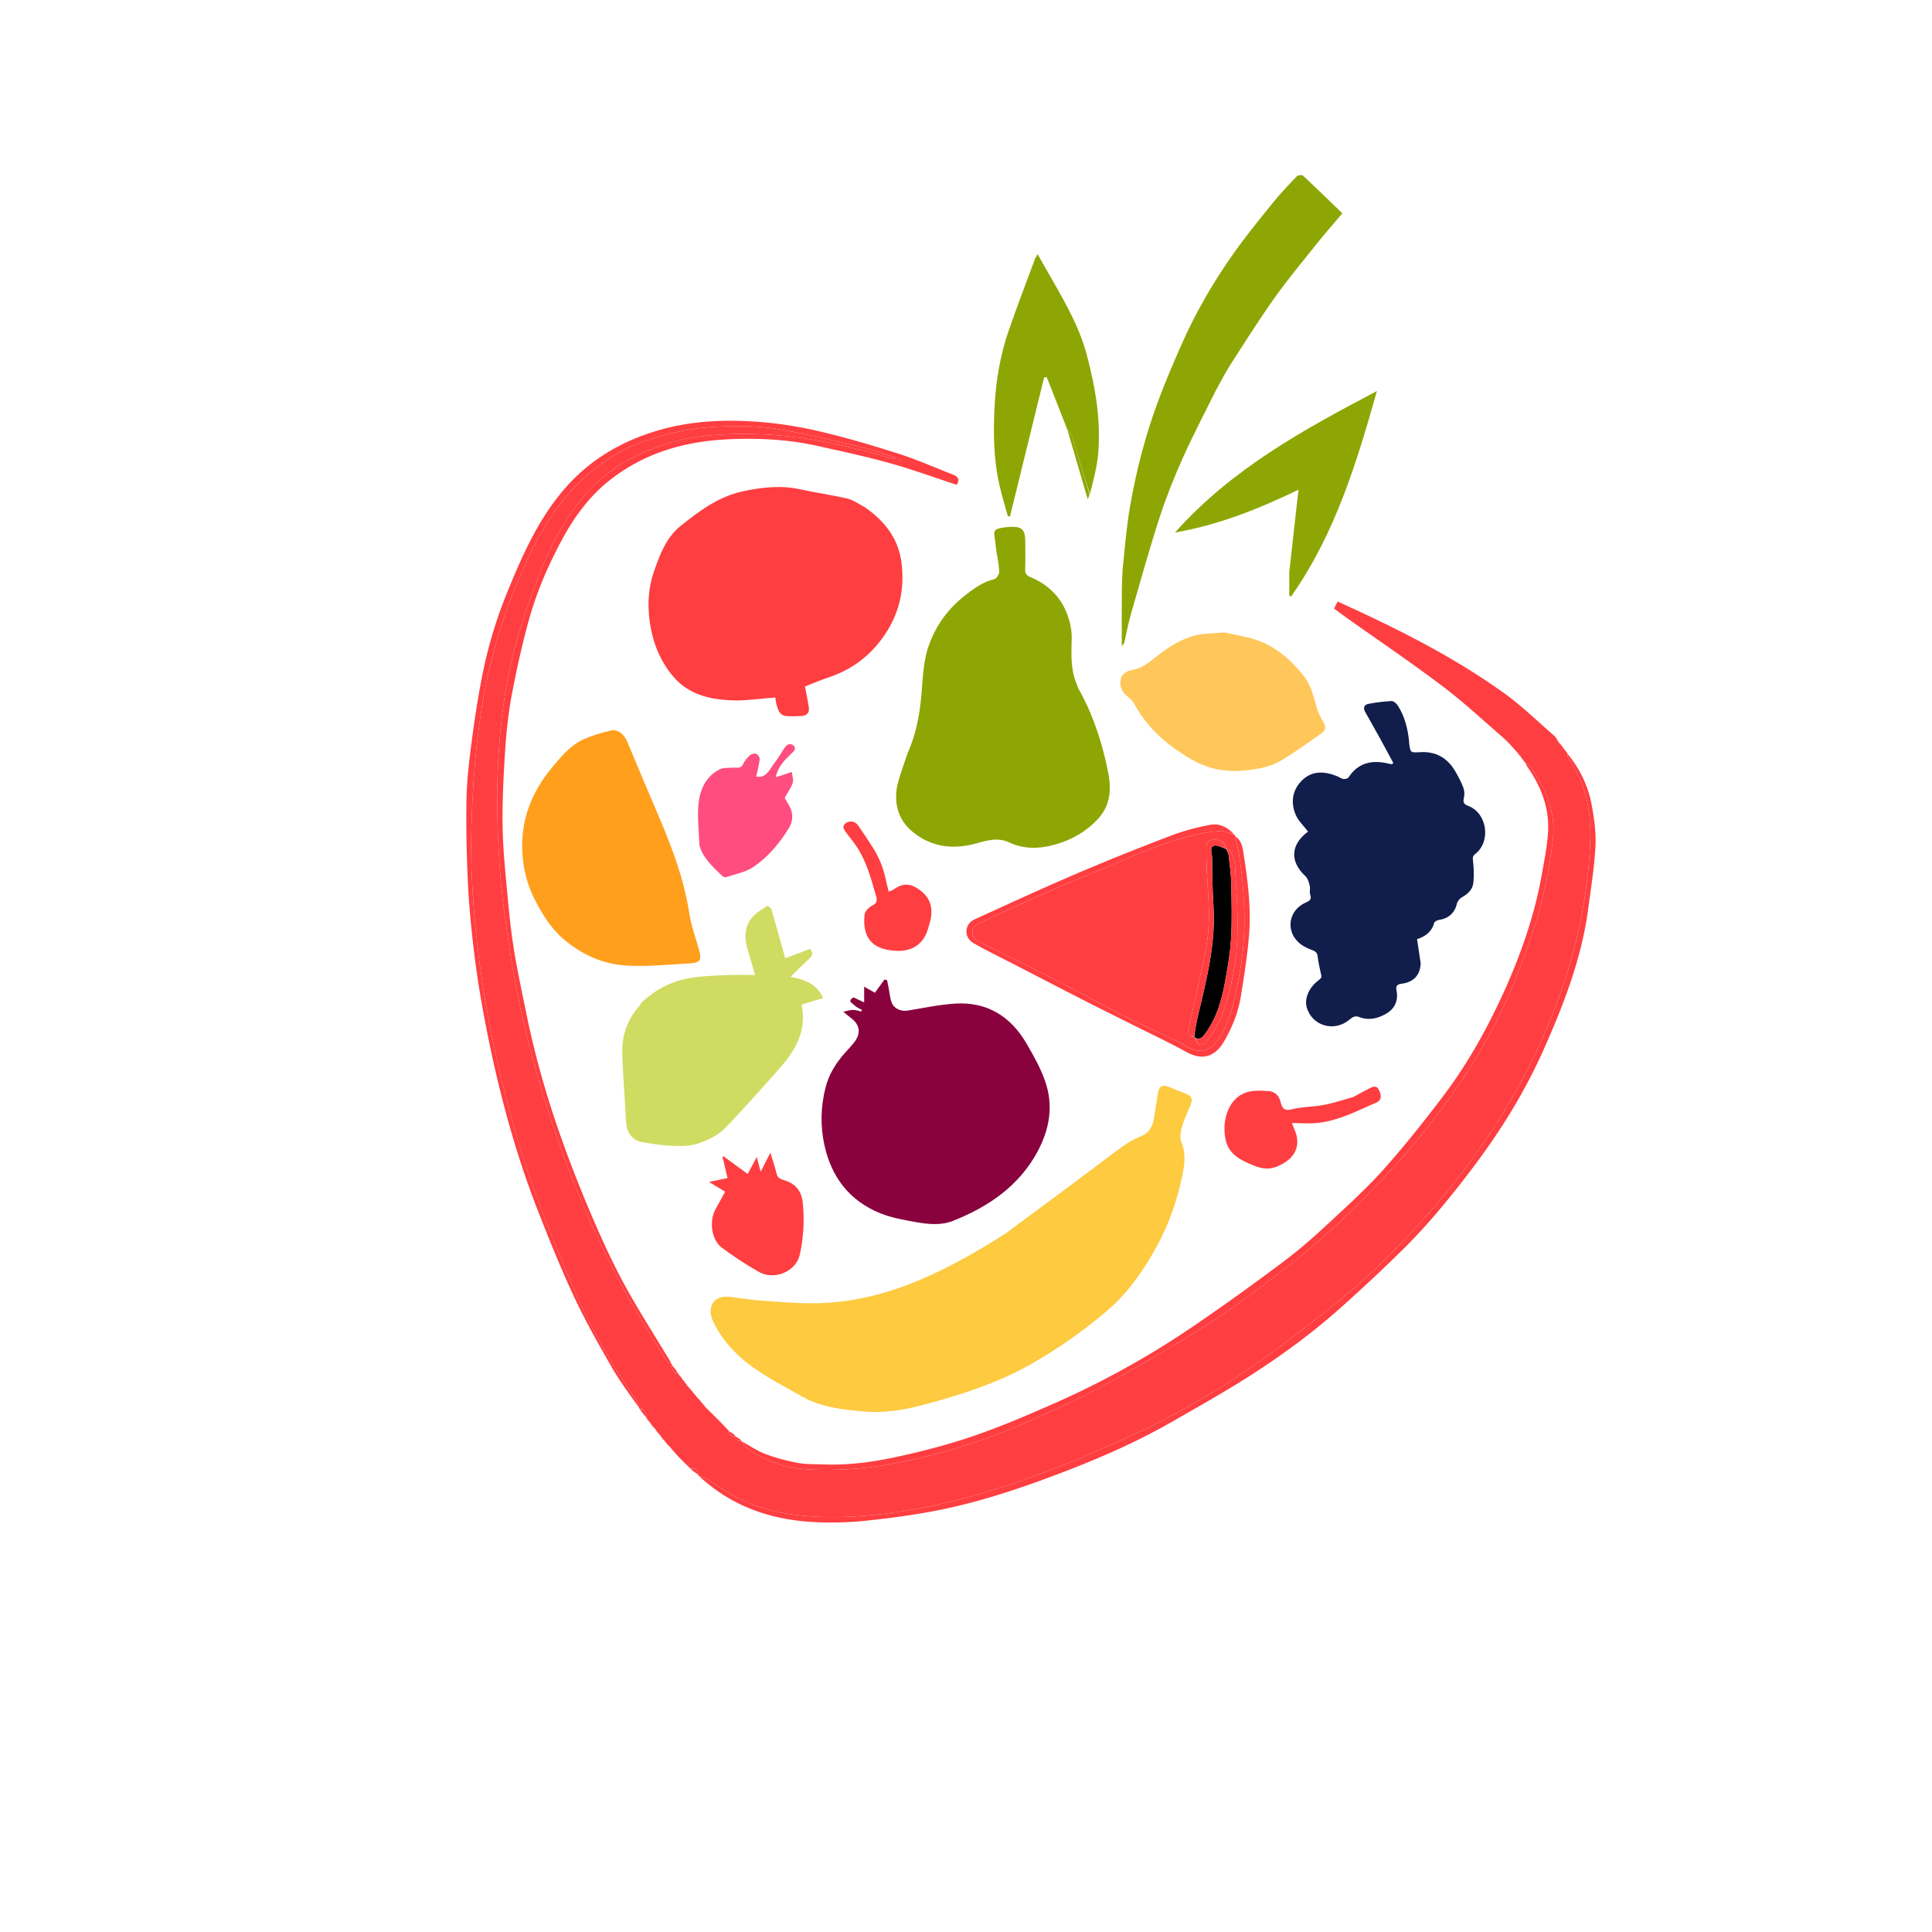
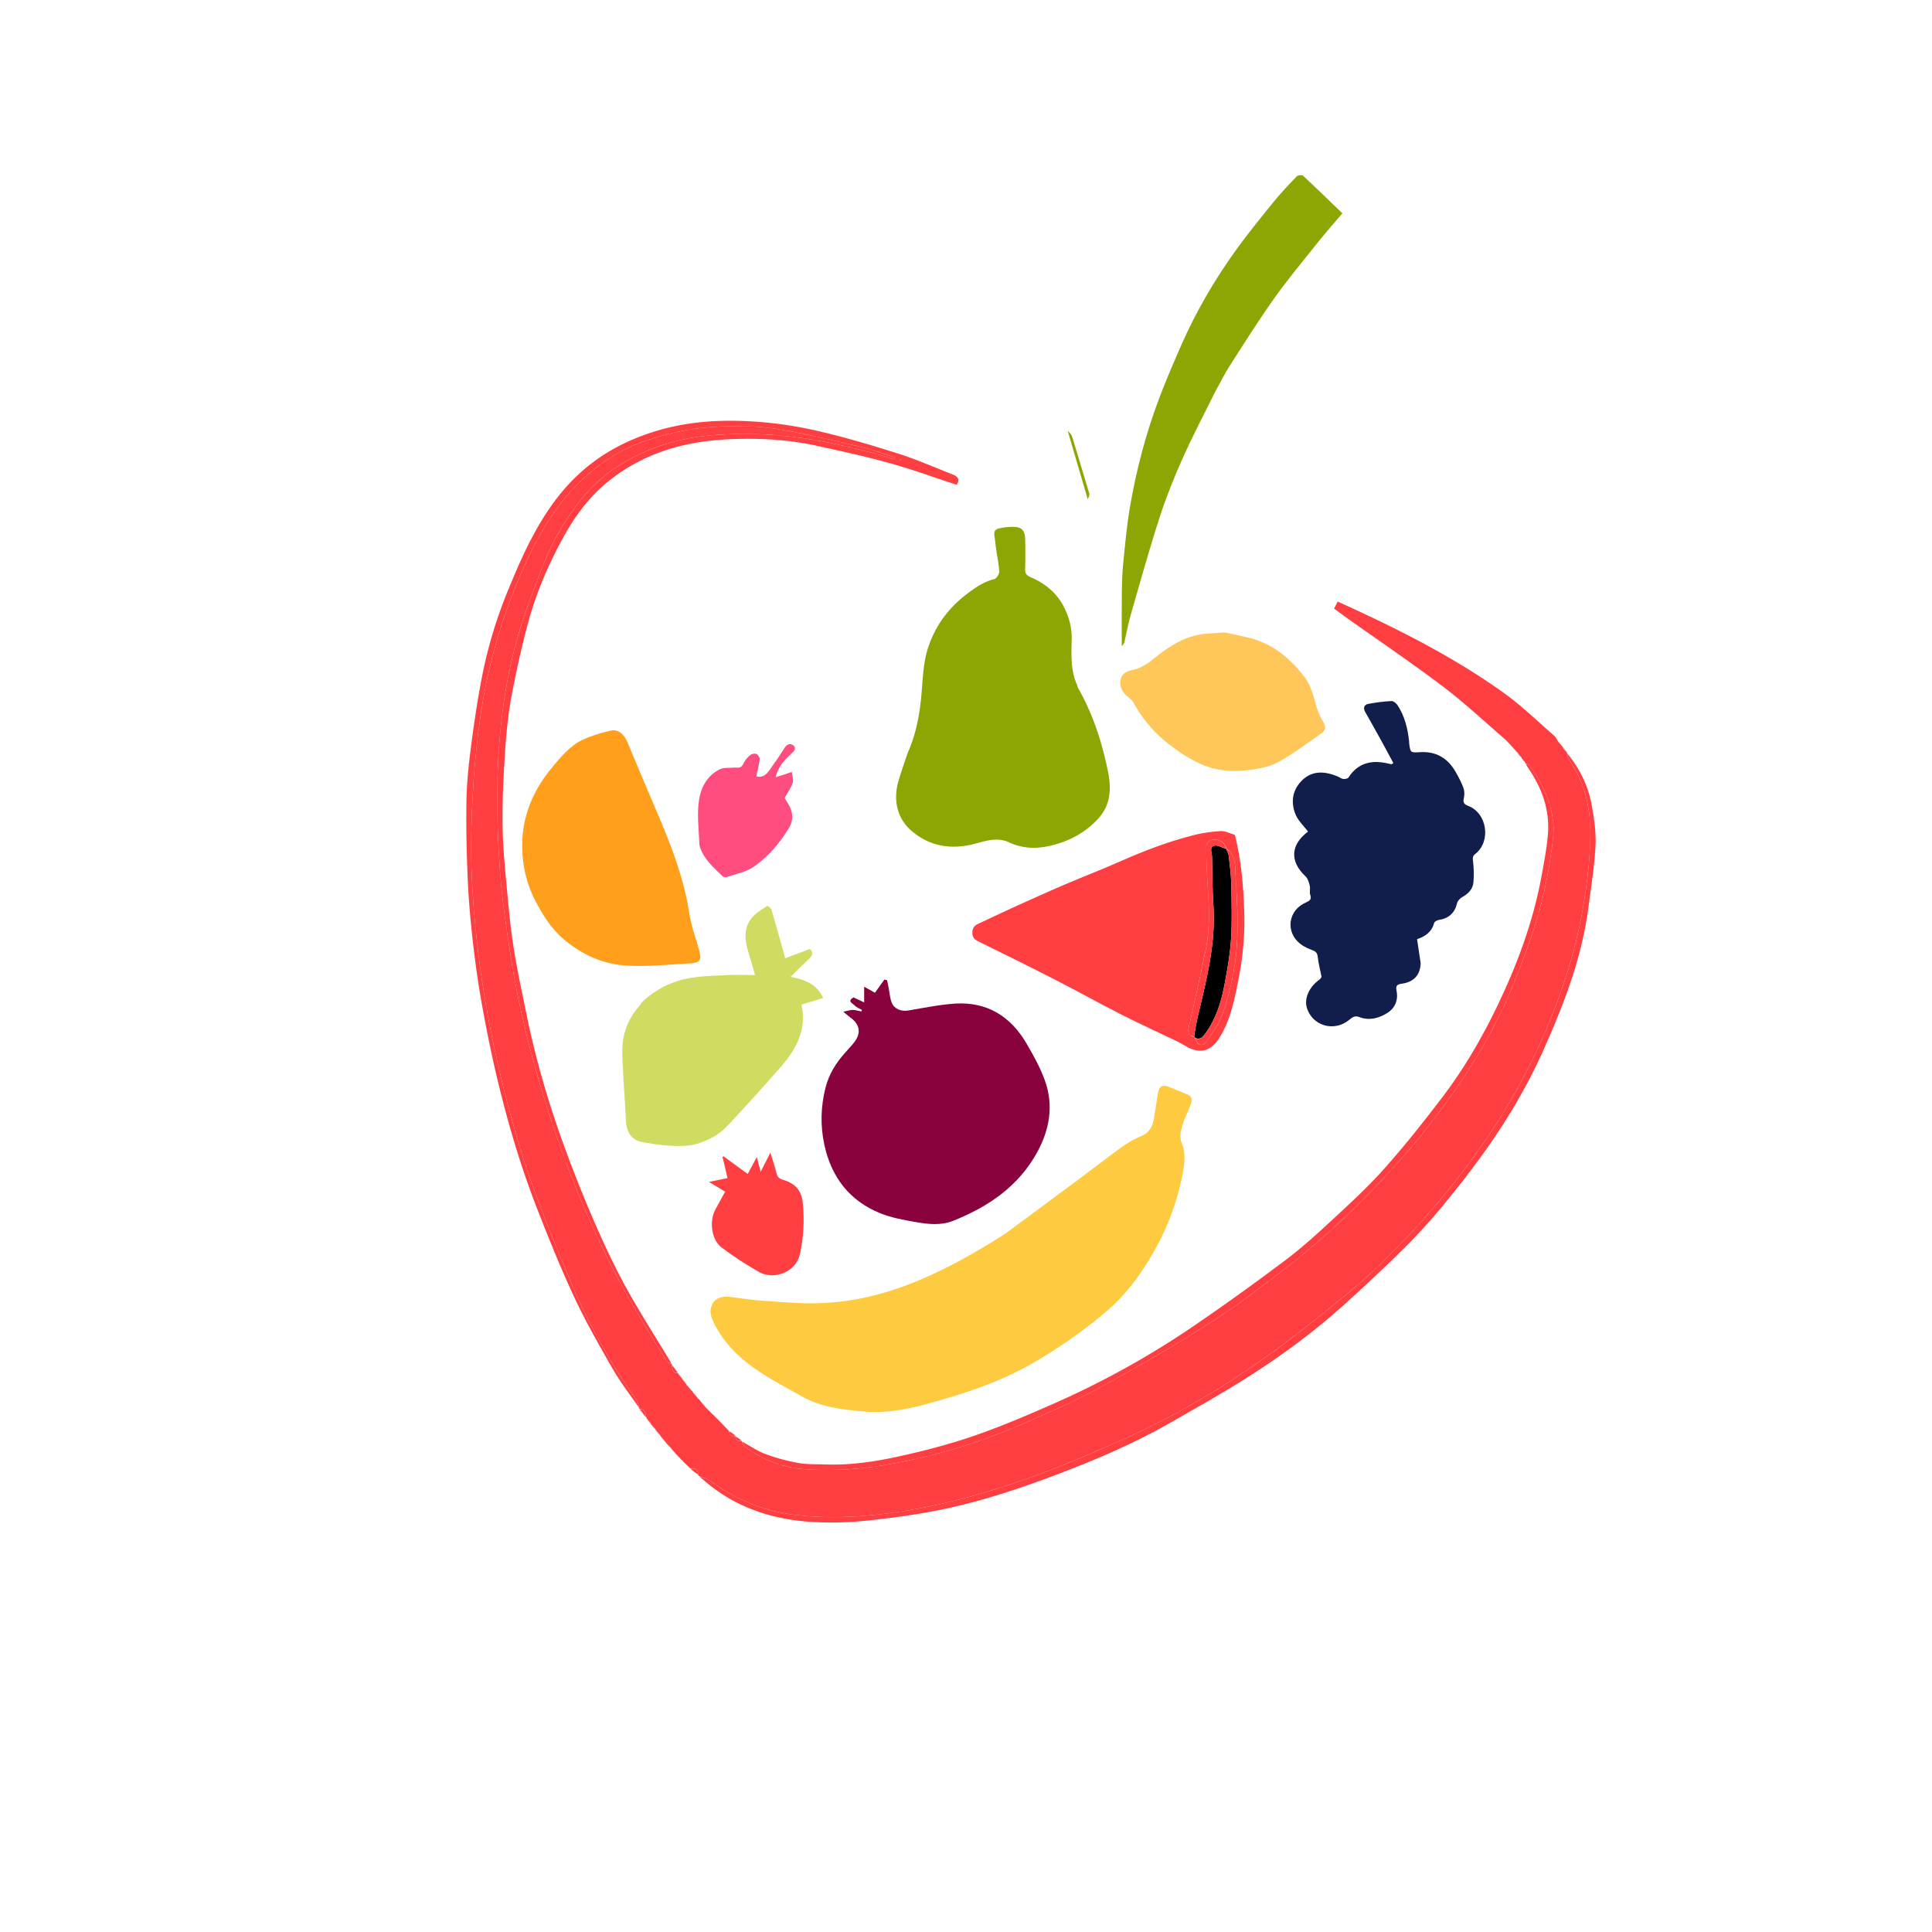
<svg xmlns="http://www.w3.org/2000/svg" width="1500" height="1500" fill="none" viewBox="0 0 1500 1500">
  <path fill="#ff3e41" d="M1177.89 584.043c-3.38-3.592-6.47-7.505-10.17-10.72-15.75-13.679-31.07-27.947-47.67-40.508-24.17-18.278-49.31-35.265-74.02-52.817-3.43-2.439-6.81-4.966-10.28-7.506 1.08-2.076 1.96-3.772 2.82-5.445 45.06 20.418 89.11 42.333 129.24 71.13 13.7 9.828 25.86 21.798 38.66 32.864 1.33 1.147 2.21 2.806 3.44 4.921 1.29 1.863 2.44 3.034 3.58 4.204 0 0 .27.087.16.584.87 1.469 1.86 2.442 2.84 3.415 0 0 .27.088.16.578.44 2.002.71 3.71 1.59 4.996 11.92 17.386 16.67 37.071 16.5 57.643-.12 15.875-1.82 31.84-4.13 47.574-5.14 35.179-15.34 68.96-29.09 101.797-8.62 20.596-18.52 40.466-29.85 59.622-25.19 42.605-56.04 80.897-90.78 116.003a510 510 0 0 1-41.77 37.762c-21.18 17.13-42.645 34.03-65.03 49.53-32.747 22.66-67.312 42.45-103.799 58.58-21.298 9.42-42.663 18.83-64.533 26.77-36.324 13.19-73.353 24.03-111.837 29.32-25.292 3.48-50.478 4.9-75.959 1.87-24.759-2.93-46.816-11.86-66.745-26.63-2.357-1.74-5.534-2.38-8.332-3.54-.343-.02-.607-.18-.868-1.09-.234-4.68-2.882-5.22-6.132-4.91-3.887-3.77-7.775-7.54-11.802-12-1.492-2.13-2.845-3.56-4.198-5-.901-.79-1.802-1.57-2.822-3.03-1.465-2.09-2.811-3.52-4.157-4.95 0 0 .074-.04.051-.38-1.365-1.77-2.708-3.2-4.051-4.62 0 0 .074-.04.051-.39-1.165-1.51-2.307-2.67-3.449-3.84 0 0-.265-.08-.156-.57-1.077-1.73-2.261-2.97-3.446-4.2 0 0 .074-.04.052-.38-.966-3.23-.928-6.94-5.445-6.84 0 0-.269-.09-.16-.58-.716-2.42-1.247-4.56-2.411-6.26-18.595-27.12-35.213-55.4-48.13-85.65-11.106-26.012-21.965-52.176-31.573-78.762-11.942-33.047-21.037-66.99-28.741-101.313-10.577-47.128-17.188-94.796-19.282-142.999-.915-21.081-.222-42.297.952-63.384a672 672 0 0 1 5.951-59.404c6.164-42.34 18.504-83.004 36.652-121.732 12.156-25.938 27.494-49.796 50.126-68.226 11.588-9.436 24.121-17.293 38.174-22.201 16.806-5.869 33.991-10.186 51.94-11.577 18.849-1.46 37.657-1.443 56.168 1.752 21.109 3.643 41.986 8.706 62.855 13.613 8.947 2.104 17.62 5.372 26.418 8.111-.888 1.109-1.511 1.176-2.066 1.012-27-7.946-54.247-14.59-82.339-17.57a314 314 0 0 0-58.239-.751c-22.698 1.808-44.117 7.876-64.193 18.737-15.291 8.274-28.276 19.274-38.9 32.922-12.842 16.496-22.682 34.816-30.094 54.292-6.727 17.675-13.451 35.447-18.506 53.641-9.736 35.047-13.866 71.118-14.852 107.365-.66 24.233.332 48.587 2.043 72.783 1.448 20.489 4.634 40.884 7.68 61.226 6.022 40.23 15.823 79.609 27.968 118.406 15.315 48.925 34.692 96.209 59.036 141.324 10.657 19.745 22.826 38.685 34.445 57.905.752 1.24 2.674 1.78 4.052 2.64 0 0 .269.09.159.58.332 3.48.658 6.56 4.841 6.42 0 0 .268.09.161.59.875 1.47 1.859 2.44 2.842 3.42 0 0 .266.08.158.57 1.077 1.73 2.261 2.97 3.446 4.2 0 0-.074.04-.052.38 1.373 1.78 2.723 3.21 4.072 4.64.344.02.608.18.867 1.08 1.428 2.05 2.781 3.48 4.133 4.92.578.46 1.156.93 1.838 2.04 1.457 2.09 2.81 3.52 4.162 4.96 5.888 5.77 11.776 11.54 17.805 18.01.343 4.05 2.728 4.06 5.175 3.97 0 0-.074.04-.049.39.221 3.71 2.616 3.69 5.049 3.61 0 0-.074.04-.052.37.788 1.52 1.3 3.05 2.361 3.85 14.634 11.03 31.235 16.96 49.457 17.75 18.963.83 37.903.02 56.68-3.07 38.39-6.32 75.422-17.35 111.005-32.99 20.144-8.85 40.387-17.7 59.667-28.24 28.157-15.38 55.94-31.56 83.021-48.76 20.037-12.73 39.092-27.11 57.859-41.687 16.248-12.618 32.088-25.901 46.978-40.072a763 763 0 0 0 47.68-49.674c13.13-14.956 25.32-30.837 36.84-47.074 19.3-27.18 35.79-56.101 48.17-87.105 7.32-18.313 14.39-36.858 19.58-55.844 4.89-17.878 8.17-36.352 10.34-54.779 2.5-21.363-6.15-40.066-17.97-57.354-.56-.819-2.11-.965-3.2-1.425 0 0-.27-.087-.16-.585-.87-1.47-1.86-2.443-2.84-3.416 0 0-.27-.086-.16-.58-1.08-1.734-2.27-2.973-3.46-4.212" />
  <path fill="#fdca40" d="M780.667 957.735c18.337-13.579 36.393-26.915 54.396-40.322 12.14-9.041 24.095-18.336 36.364-27.198 4.438-3.206 9.335-6.014 14.405-8.051 6.646-2.671 9.096-7.771 10.15-14.113 1.067-6.415 2.005-12.851 3.027-19.274.879-5.521 3.668-6.997 8.883-4.799 4.024 1.695 8.042 3.413 12.122 4.965 5.418 2.062 6.323 4.084 4.093 9.526-2.266 5.531-4.959 10.951-6.541 16.675-1.029 3.719-1.68 8.432-.276 11.761 3.761 8.922 2.298 17.666.521 26.35-3.909 19.108-10.386 37.362-19.771 54.532-10.2 18.661-22.311 36.023-38.472 49.873-18.269 15.66-37.976 29.39-58.986 41.37-26.137 14.9-54.422 23.82-83.12 31.57-15.161 4.09-30.873 6.68-46.711 5.29-16.496-1.44-33.101-3.21-47.927-11.58-12.94-7.31-26.244-14.19-38.296-22.79-12.023-8.58-22.439-19.34-29.441-32.7-1.867-3.56-3.827-7.95-3.377-11.68.985-8.15 6.943-11.34 15.776-10.15 8.42 1.13 16.85 2.36 25.318 2.94 13.832.95 27.716 2.19 41.548 1.9 24.73-.53 48.641-5.91 71.732-14.839 26.264-10.156 50.591-23.989 74.583-39.256" />
  <path fill="#8ea604" d="M704.67 584.754c6.086-13.654 8.918-27.678 10.415-42.116 1.416-13.667 1.283-27.554 5.827-40.825 5.729-16.735 15.884-30.141 29.868-40.716 6.38-4.825 12.879-9.43 20.978-11.377 1.776-.426 4.073-3.833 4.008-5.797-.189-5.68-1.493-11.319-2.292-16.983-.549-3.893-.928-7.809-1.49-11.7-.473-3.278 1.617-4.579 4.157-5.107a52 52 0 0 1 9.288-1.087c7.874-.196 10.44 2.399 10.55 10.572.098 7.373.2 14.755-.059 22.12-.118 3.358 1.057 5.051 4.101 6.33 11.628 4.887 20.901 12.639 26.469 24.075 3.601 7.398 5.726 15.29 5.567 23.737-.223 11.859-.993 23.829 3.874 35.15.516 1.2.771 2.531 1.404 3.656 11.345 20.182 18.337 41.781 22.936 64.474 2.821 13.918 1.811 26.251-7.89 36.717-7.639 8.242-17.092 14.313-27.793 18.082-13.706 4.827-27.476 6.433-41.224.029-9.164-4.269-17.964-1.098-26.871 1.202-17.798 4.598-34.358 2.128-48.635-9.975-10.569-8.96-15.067-23.092-10.089-39.604 2.077-6.89 4.44-13.693 6.901-20.857" />
-   <path fill="#ff3e41" d="M671.314 393.708c15.884 11.055 26.617 24.831 28.782 44.489 2.594 23.557-3.74 44.068-18.892 62.202-10.36 12.399-23.21 20.699-38.442 25.731-6.298 2.08-12.39 4.784-17.736 6.875 1.041 5.638 2.106 10.851 2.944 16.1.74 4.627-1.927 6.626-6.106 6.846-3.82.202-7.678.291-11.484-.016-4.777-.387-6.154-4.344-7.28-8.119-.737-2.469-.929-5.101-1.133-6.3-11.784.847-23.215 2.759-34.532 2.225-16.692-.786-32.696-4.545-44.5-18.232-9.422-10.925-14.999-23.81-17.618-37.553-2.837-14.894-2.588-30.09 2.597-44.782 4.544-12.875 9.378-25.842 20.294-34.643 14.453-11.654 29.606-22.936 48.135-26.968 14.649-3.188 29.685-5.004 44.827-1.688 12.222 2.677 24.659 4.396 36.831 7.258 4.583 1.078 8.689 4.179 13.313 6.575" />
  <path fill="#89023e" d="M662.767 774.413c2.672 1.279 5.027 2.384 8.169 3.857v-12.205l8.352 4.706 7.389-10.289 2.087.599 1.236 6.27c.729 3.691.991 7.559 2.302 11.03 1.857 4.917 7.325 7.052 12.629 6.19 12.187-1.981 24.356-4.611 36.633-5.381 24.679-1.548 42.99 9.801 55.277 30.758 5.56 9.482 11.033 19.271 14.636 29.588 6.54 18.727 3.472 37.053-5.843 54.38-14.49 26.952-38.075 42.928-65.635 53.932-9.412 3.758-19.327 2.668-28.929.983-9.359-1.642-18.951-3.341-27.687-6.878-23.811-9.641-37.854-27.977-43.309-52.882-3.267-14.914-2.893-29.844.87-44.69 2.622-10.347 8.084-19.038 15.076-26.907 2.528-2.845 5.191-5.594 7.474-8.625 5.217-6.925 4.016-13.534-3.111-18.726-1.699-1.238-3.271-2.652-5.666-4.609 3.131-.633 5.282-1.408 7.433-1.408 2.18.001 4.359.768 6.538 1.199l.574-1.147c-1.962-1.16-4.26-1.993-5.793-3.57-1.573-1.617-6.12-3.427-.702-6.175" />
  <path fill="#111d4a" d="M1103 747.832c-.35 9.211-5.24 14.677-14.98 15.971-4.29.571-4.32 2.547-3.7 5.69 1.35 6.872-1.23 13.302-7.31 17.046-6.74 4.149-14.01 6.067-21.79 3.066-3.19-1.231-5.19.1-7.54 2.078-11.82 9.941-29.15 4.807-33.16-9.688-1.89-6.809 1.86-15.413 8.99-20.739 1.43-1.065 2.75-2.262 2.43-3.476-.98-4.857-2.29-9.678-2.82-14.584-.31-2.918-1.18-4.366-3.98-5.401-3.39-1.257-6.88-2.801-9.68-5.03-11.663-9.262-9.39-26.009 4.29-32.011 3.02-1.324 4.78-2.37 3.5-6.13-.71-2.105.2-4.723-.36-6.923-.66-2.602-1.48-5.68-3.32-7.381-12.29-11.379-11.68-24.489 1.93-34.633.25-.186.41-.503.07-.069-3.36-4.423-7.54-8.223-9.56-12.949-4.2-9.841-2.59-19.668 5.21-27.097 7.88-7.499 17.53-6.774 27.07-2.867 1.54.629 2.94 1.841 4.5 2.064 1.35.19 3.55-.186 4.15-1.106 7.82-12.057 18.93-13.848 31.78-10.642.64.159 1.31.2 1.96.252.12.009.26-.195 1.1-.885-3.49-6.46-7.03-13.116-10.67-19.717-3.68-6.689-7.48-13.32-11.21-19.983-1.7-3.023-.83-5.555 2.4-6.17 5.98-1.139 12.07-1.936 18.15-2.216 1.59-.073 3.81 1.942 4.85 3.569 5.3 8.281 7.6 17.598 8.68 27.264.08.661.01 1.338.1 1.996.95 7.221.96 7.328 8.24 6.855 12.42-.807 21.53 4.427 27.65 15.013 2.31 3.988 4.51 8.106 6.13 12.402.89 2.351 1.07 5.332.51 7.783-.81 3.519-.45 5.06 3.37 6.522 14.74 5.642 17.83 27.706 5.38 37.318-2.35 1.811-1.92 3.468-1.65 5.971.58 5.346.77 10.832.24 16.171-.53 5.265-4.05 8.783-8.73 11.367-1.78.977-3.64 3.092-4.05 4.995-1.51 6.887-6.39 11.577-13.51 12.562-1.53.212-3.88 1.323-4.18 2.461-1.89 7.154-7.09 10.538-13.27 12.631.95 6.22 1.87 12.209 2.79 18.65" />
  <path fill="#ff3e41" d="M958.114 647.957c.346.021.61.178.872 1.104 4.729 19.433 6.388 38.588 7.032 57.879.586 17.527-.839 34.916-4.194 52.075-3.152 16.124-6.114 32.324-15.057 46.736-5.862 9.447-13.661 12.567-23.611 7.822-2.985-1.423-5.719-3.373-8.699-4.809-14.397-6.941-28.979-13.513-43.229-20.74-17.331-8.79-34.304-18.283-51.599-27.147-19.869-10.184-39.884-20.086-59.932-29.917-3.061-1.501-4.724-3.127-4.77-6.679-.046-3.511 1.379-5.586 4.458-7.002 8.584-3.946 17.071-8.102 25.676-11.999 13.846-6.271 27.691-12.551 41.657-18.548 14.565-6.254 29.407-11.875 43.883-18.322 18.225-8.115 36.832-15.094 56.147-20.02 6.816-1.738 13.913-2.737 20.936-3.145 3.413-.198 6.95 1.741 10.43 2.712m-6.119 11.049s-.055.088-.06-.671c-1.419-4.735-4.848-6.757-10.187-6.347-3.61.276-5.181 2.619-5.186 5.593-.013 8.128.195 16.271.723 24.382 1.172 18.023 2.55 36.117-.897 53.957-4.029 20.848-9.032 41.508-13.566 62.26-.779 3.563.089 6.275 4.75 6.91.292.185.449.45.485 1.562 1.994 5.137 5.565 6.253 8.641 1.888 4.753-6.745 9.775-13.739 12.48-21.405 7.155-20.28 11.118-41.459 11.601-62.937.395-17.553-1.002-35.159-1.954-52.723-.182-3.35-1.757-6.719-3.177-9.859-.532-1.175-2.454-1.722-3.653-2.61" />
  <path fill="#ff9f1c" d="M414.273 696.672c-4.755-10.129-7.47-20.265-8.452-31.187-2.406-26.766 6.031-49.585 22.979-69.835 6.891-8.236 13.75-16.677 23.608-21.309 6.938-3.259 14.496-5.465 21.998-7.165 5.403-1.225 10.211 2.979 12.581 8.67 7.905 18.981 15.88 37.935 23.98 56.834 10.614 24.769 20.161 49.798 24.235 76.698 1.492 9.852 5.252 19.348 7.769 29.061 1.765 6.807.41 9.053-6.673 9.456-16.833.956-33.78 2.801-50.518 1.732-17.922-1.145-34.166-8.57-48.122-20.406-10.433-8.85-17.165-20.253-23.385-32.549" />
  <path fill="#d0db61" d="M498.226 778.277c11.1-10.457 23.967-16.853 38.568-19.14 9.058-1.419 18.323-1.667 27.511-2.073 7.141-.315 14.307-.063 21.897-.063-1.888-6.506-3.573-12.543-5.395-18.539-2.83-9.315-3.431-18.537 3.324-26.369 3.092-3.585 7.503-6.072 11.519-8.751.366-.244 2.93 1.545 3.283 2.741 3.699 12.54 7.155 25.152 10.725 37.91l19.228-7.265c2.922 3.386 1.593 5.59-.988 7.951-4.527 4.142-8.81 8.55-14.068 13.702 11.006 2.246 20.403 5.52 25.261 16.452l-16.828 5.15c4.166 18.287-3.373 33.706-15.321 47.476-11.659 13.438-23.617 26.623-35.702 39.681-4.968 5.368-9.945 11.265-16.125 14.831-6.807 3.928-14.906 7.189-22.614 7.614-11.167.615-22.633-.789-33.698-2.821-8.933-1.641-12.476-8.167-12.872-17.212-.764-17.438-2.398-34.848-2.78-52.289-.293-13.371 3.906-25.627 12.942-35.896.742-.843 1.261-1.881 2.133-3.09" />
  <path fill="#8ea604" d="M943.71 303.679c-8.675 17.536-17.643 34.536-25.468 52.047-6.728 15.058-12.909 30.453-17.978 46.137-8.082 25.01-15.137 50.355-22.411 75.621-2.03 7.049-3.289 14.319-4.953 21.475-.126.541-.667.986-1.957 2.8 0-15.05-.118-28.613.047-42.172.09-7.44.329-14.907 1.079-22.304 1.475-14.536 2.732-29.137 5.197-43.52 4.949-28.882 12.368-57.195 22.741-84.628 5.376-14.22 11.412-28.205 17.554-42.119 11.02-24.968 24.737-48.477 40.494-70.705 9.572-13.502 20.079-26.358 30.496-39.237 5.706-7.055 12.009-13.643 18.289-20.201.89-.925 3.96-1.278 4.76-.537 10.31 9.595 20.4 19.436 30.61 29.28-6.82 8.079-13.57 15.713-19.92 23.662-11.16 13.977-22.628 27.764-32.976 42.335-12.028 16.936-23.111 34.551-34.348 52.037-4.066 6.326-7.39 13.129-11.256 20.029" />
  <path fill="#ffc759" d="M950.654 491.029c6.466 1.328 12.493 2.527 18.465 3.958 18.155 4.352 31.581 15.291 43.021 29.688 5.98 7.517 7.68 16.102 10.15 24.753 1.18 4.147 3.38 8.065 5.5 11.867 1.79 3.194 1.19 5.897-1.42 7.728-10.62 7.45-21.06 15.261-32.261 21.743-8.252 4.776-17.786 6.442-27.479 7.418-12.333 1.242-24.178-.228-35.158-5.332-8.414-3.911-16.386-9.164-23.747-14.863-11.325-8.769-20.661-19.49-27.565-32.236-1.314-2.428-3.963-4.148-6.049-6.139-3.641-3.476-5.096-7.916-3.924-12.563 1.132-4.492 5.204-6.217 9.544-7.056 9.058-1.75 15.215-8.309 22.238-13.449 10.47-7.663 21.657-13.649 34.954-14.555 4.424-.301 8.844-.655 13.731-.962" />
-   <path fill="#8ea604" d="m828.884 334.041-16.156-41.124-2.053-.002-26.484 107.909-1.694.071c-2.162-7.957-4.573-15.856-6.436-23.883-4.717-20.329-4.94-41.074-3.857-61.699 1.04-19.792 4.317-39.438 10.813-58.272 6.496-18.835 13.673-37.434 20.582-56.125.33-.894.948-1.681 2.032-3.555 2.307 4.079 4.244 7.518 6.194 10.949 12.468 21.931 25.823 43.506 32.247 68.213 3.323 12.778 6.114 25.802 7.701 38.89 1.432 11.802 1.829 23.912.953 35.758-.809 10.947-3.912 21.725-6.498 32.396-4.917-15.01-9.274-29.86-13.851-44.641-.562-1.815-2.3-3.265-3.493-4.885" />
  <path fill="#ff3e41" d="M521.307 1058.89c-1.198-.59-3.12-1.13-3.872-2.37-11.619-19.22-23.788-38.16-34.445-57.905-24.344-45.115-43.721-92.399-59.036-141.324-12.145-38.797-21.946-78.176-27.968-118.406-3.046-20.342-6.232-40.737-7.68-61.226-1.711-24.196-2.703-48.55-2.043-72.783.986-36.247 5.116-72.318 14.852-107.365 5.055-18.194 11.779-35.966 18.506-53.641 7.412-19.476 17.252-37.796 30.094-54.292 10.625-13.648 23.609-24.648 38.9-32.921 20.076-10.862 41.495-16.93 64.193-18.738a314 314 0 0 1 58.239.751c28.092 2.98 55.339 9.624 82.339 17.57.555.164 1.178.097 2.066-1.012-8.798-2.739-17.471-6.007-26.418-8.111-20.869-4.907-41.746-9.97-62.855-13.613-18.511-3.195-37.319-3.212-56.168-1.752-17.949 1.391-35.134 5.708-51.94 11.577-14.053 4.908-26.586 12.765-38.174 22.201-22.632 18.43-37.97 42.288-50.126 68.226-18.148 38.728-30.488 79.392-36.652 121.732a672 672 0 0 0-5.951 59.404c-1.174 21.087-1.867 42.303-.952 63.384 2.094 48.203 8.705 95.871 19.282 142.999 7.704 34.323 16.799 68.266 28.741 101.313 9.608 26.586 20.467 52.75 31.573 78.762 12.918 30.25 29.535 58.53 48.13 85.65 1.164 1.7 1.695 3.84 2.37 6.12-7.212-10.18-14.89-20.36-21.194-31.33-10.315-17.95-20.554-36.03-29.319-54.76-10.255-21.919-19.299-44.432-28.142-66.971-13.247-33.763-23.523-68.51-31.885-103.78-4.464-18.828-8.274-37.833-11.69-56.882-2.881-16.067-5.152-32.269-6.984-48.492-1.826-16.168-3.288-32.414-3.969-48.665-.869-20.74-1.366-41.531-.933-62.277.3-14.414 2.005-28.845 3.865-43.167 2.205-16.981 4.794-33.941 8.043-50.75a351.8 351.8 0 0 1 19.902-66.68c5.305-12.945 10.768-25.881 17.123-38.329 10.177-19.932 22.407-38.568 39.148-53.772 17.713-16.085 38.457-26.648 61.352-33.281 24.06-6.97 48.741-8.264 73.432-6.72 16.57 1.036 33.223 3.522 49.409 7.237 21.176 4.859 42.088 11.065 62.807 17.657 14.522 4.62 28.542 10.823 42.761 16.385 4.063 1.589 5.27 4.263 2.684 7.842-17.343-5.674-34.428-11.937-51.903-16.797-18.768-5.219-37.851-9.363-56.893-13.535-23.032-5.047-46.487-6.125-69.915-4.912-32.722 1.693-63.237 10.48-89.654 30.941-15.688 12.15-27.309 27.467-36.817 44.728-11.678 21.199-21.214 43.295-27.489 66.613-5.061 18.808-9.333 37.877-12.882 57.028-2.62 14.136-4.106 28.555-5.026 42.916-1.25 19.491-2.231 39.06-1.922 58.573.284 17.909 2.193 35.811 3.832 53.675 1.302 14.181 2.792 28.379 5.083 42.425 2.698 16.537 6.26 32.936 9.608 49.362 7.119 34.933 17.117 69.075 29.307 102.538 7.115 19.53 14.8 38.884 23.072 57.951 7.461 17.197 15.345 34.295 24.362 50.711 10.886 19.818 23.165 38.878 34.831 58.268.329.55.543 1.16.991 2.02m177.267-701.759.775.065.011-.439c-.26.01-.519.02-.786.374" />
-   <path fill="#8ea604" d="M1001 444.075c1.96-17.944 3.92-35.399 5.89-52.854.37-3.229.77-6.454 1.31-11.047-30.921 14.927-61.682 27.296-95.962 33.277 44.3-49.682 100.212-80.039 156.812-109.852-15.83 55.898-32.6 111.272-66.59 159.39-.49-.092-.97-.185-1.46-.278z" />
  <path fill="#ff4d80" d="M571.155 595.956c3.144.435 4.814-.363 6.054-3.168 1.087-2.459 3.089-4.692 5.163-6.467 1.152-.986 3.574-1.534 4.883-.988 1.273.532 2.736 2.816 2.582 4.153-.514 4.451-1.717 8.823-2.693 13.394 7.554 1.575 10.154-5.155 13.818-9.999 2.934-3.879 5.418-8.099 8.088-12.177 1.805-2.755 4.49-4.079 7.03-1.864 2.6 2.265.267 4.418-1.571 6.167-5.264 5.01-10.475 10.056-12.229 18.39 2.007-.601 3.74-1.079 5.445-1.641 2.339-.771 4.657-1.605 6.983-2.413.324 2.821 1.553 5.931.765 8.395-1.261 3.942-3.861 7.456-6.274 11.838.803 1.322 2.105 3.349 3.291 5.442 3.424 6.038 3.546 12.155-.107 18.089-7.228 11.739-16.072 22.309-27.431 29.992-5.954 4.027-13.713 5.414-20.713 7.829-.923.319-2.558.058-3.223-.591-6.796-6.627-14.136-12.865-17.42-22.244-.265-.757-.543-1.555-.571-2.342-.367-10.427-1.723-20.953-.746-31.256 1.058-11.161 5.545-21.602 16.347-27.109 3.398-1.733 8.031-1.043 12.529-1.43" />
  <path fill="#ff3e41" d="M561.967 902.279c-.383-1.566-.739-2.725-1.095-3.885l.879-.643 18.765 13.72 7.061-13.192 3.004 11.462 7.562-14.803c1.798 5.985 3.499 10.925 4.722 15.98.761 3.142 2.366 4.305 5.459 5.227 8.634 2.574 13.944 7.748 14.942 17.687 1.365 13.59.62 26.901-2.285 40.091-3.028 13.75-20.131 20.161-31.652 13.621-10.026-5.691-19.779-12.02-28.986-18.952-8.171-6.153-9.687-20.596-4.987-29.373 2.454-4.584 4.975-9.132 7.634-14.005l-12.483-7.569 14.355-2.993c-.985-4.109-1.927-8.038-2.895-12.373M543.028 1146.35c2.655.85 5.832 1.49 8.189 3.23 19.929 14.77 41.986 23.7 66.745 26.63 25.481 3.03 50.667 1.61 75.959-1.87 38.484-5.29 75.513-16.13 111.837-29.32 21.87-7.94 43.235-17.35 64.533-26.77 36.487-16.13 71.052-35.92 103.799-58.58 22.385-15.5 43.85-32.4 65.03-49.53a510 510 0 0 0 41.77-37.762c34.74-35.106 65.59-73.398 90.78-116.003 11.33-19.156 21.23-39.026 29.85-59.622 13.75-32.837 23.95-66.618 29.09-101.797 2.31-15.734 4.01-31.699 4.13-47.574.17-20.572-4.58-40.257-16.5-57.643-.88-1.286-1.15-2.994-1.55-4.861 9.78 11.663 16.39 25.249 19.13 40.316 1.9 10.455 3.44 21.272 2.89 31.808-.86 16.306-3.5 32.53-5.66 48.751-3.17 23.815-9.73 46.801-18.09 69.248-4.87 13.089-10.32 25.979-15.97 38.757-12.49 28.268-28.1 54.817-46.04 79.927-10.35 14.485-21.28 28.59-32.64 42.297-9.69 11.685-19.91 23.007-30.69 33.682-15.33 15.179-31.15 29.887-47.2 44.306-22.66 20.37-47.202 38.38-72.847 54.73-19.618 12.51-39.963 23.89-60.163 35.46-26.352 15.1-54.124 27.29-82.4 38.18-34.439 13.27-69.434 25.05-105.877 31.59-16.709 3.01-33.596 5.23-50.492 6.91-11.847 1.18-23.871 1.5-35.77 1.03-31.928-1.25-61.372-9.98-86.374-30.86-1.757-1.47-3.55-2.9-5.469-4.66" />
  <path fill="#ff3e41" d="M1184.69 593.11c.91.186 2.46.332 3.02 1.151 11.82 17.288 20.47 35.991 17.97 57.354-2.17 18.427-5.45 36.901-10.34 54.779-5.19 18.986-12.26 37.531-19.58 55.844-12.38 31.004-28.87 59.925-48.17 87.105-11.52 16.237-23.71 32.118-36.84 47.074a763 763 0 0 1-47.68 49.674c-14.89 14.171-30.73 27.454-46.978 40.072-18.767 14.577-37.822 28.957-57.859 41.687-27.081 17.2-54.864 33.38-83.02 48.76-19.281 10.54-39.524 19.39-59.668 28.24-35.583 15.64-72.615 26.67-111.004 32.99-18.778 3.09-37.718 3.9-56.681 3.07-18.222-.79-34.823-6.72-49.457-17.75-1.061-.8-1.573-2.33-2.342-3.89 5.928 2.99 11.563 7.13 17.864 9.51 8.294 3.13 17.009 5.44 25.737 7.04 6.761 1.24 13.819.91 20.749 1.17 19.518.73 38.758-2.12 57.649-6.28 19.63-4.32 39.209-9.42 58.199-15.96 20.859-7.18 41.226-15.91 61.443-24.8a678 678 0 0 0 109.249-60.57c23.912-16.29 47.395-33.254 70.546-50.616 12.333-9.249 23.873-19.631 35.193-30.127 14.26-13.215 28.71-26.358 41.63-40.83 16.01-17.944 31.01-36.854 45.58-56.008 17.61-23.156 32.06-48.357 44.46-74.666 14.76-31.277 26.46-63.62 32.63-97.761 1.94-10.755 4.08-21.555 4.85-32.425 1.36-19.195-5.21-36.271-16.15-51.82-.36-.517-.55-1.159-1-2.017" />
-   <path fill="#ff3e41" d="M1050.59 851.759c4.51-2.415 8.64-4.724 12.86-6.837 2.52-1.262 5.27-2.418 7.06 1.142 2.47 4.902 1.95 8.286-1.99 9.989-14.89 6.444-29.39 14.184-45.88 15.804-6.39.628-12.88.103-19.58.103 1.44 3.991 3.26 7.362 3.84 10.933 2.01 12.559-6.71 19.317-15.96 22.977-5.672 2.245-11.527 1.518-17.222-.822-9.834-4.043-19.636-8.406-22.118-20.077-3.261-15.342 2.276-33.095 17.321-37.193 4.98-1.357 10.568-1.009 15.826-.662 4.944.326 8.186 3.356 9.489 8.406 1.119 4.337 2.451 7.379 8.694 5.752 8.01-2.085 16.59-1.838 24.77-3.385 7.62-1.442 15.04-3.92 22.89-6.13M688.287 685.63c.678 2.352 1.148 4.342 1.692 6.642 1.575-.664 2.727-.927 3.617-1.559 8.429-5.973 14.056-4.491 21.026.685 6.848 5.085 9.587 12.371 8.173 20.912-.474 2.868-1.352 5.679-2.169 8.48-4.887 16.75-18.538 19.13-31.506 16.656-15.284-2.916-19.276-13.659-17.871-27.413.255-2.5 3.229-5.524 5.72-6.804 3.733-1.92 4.334-3.643 3.184-7.638-3.831-13.306-7.359-26.691-15.152-38.395-2.438-3.662-5.308-7.034-7.877-10.612-1.607-2.239-3.785-4.646-.717-7.275 2.746-2.352 7.426-1.815 9.613 1.288a402 402 0 0 1 11.921 17.901c5.161 8.222 8.542 17.171 10.346 27.132M957.969 647.643c-3.335-.657-6.872-2.596-10.285-2.398-7.023.408-14.12 1.407-20.936 3.145-19.315 4.926-37.922 11.905-56.147 20.021-14.476 6.446-29.318 12.067-43.883 18.321-13.966 5.997-27.811 12.277-41.657 18.548-8.605 3.897-17.092 8.053-25.676 11.999-3.079 1.416-4.504 3.491-4.458 7.002.046 3.552 1.709 5.178 4.77 6.68 20.047 9.83 40.063 19.732 59.932 29.916 17.295 8.864 34.268 18.357 51.599 27.147 14.25 7.227 28.832 13.799 43.229 20.74 2.98 1.436 5.714 3.386 8.699 4.81 9.95 4.745 17.749 1.624 23.611-7.823 8.943-14.412 11.905-30.612 15.057-46.736 3.355-17.159 4.779-34.548 4.194-52.074-.644-19.291-2.303-38.447-6.966-57.651 5.518 3.604 5.905 10.055 6.788 15.785 3.067 19.892 5.504 39.964 3.976 60.087-1.21 15.936-3.776 31.793-6.284 47.598-2.027 12.773-6.617 24.63-13.274 35.914-7.097 12.031-16.868 14.834-29.048 8.135-14.707-8.09-29.949-15.207-44.963-22.739-11.212-5.624-22.467-11.163-33.635-16.872-18.302-9.356-36.554-18.808-54.816-28.241-10.731-5.543-21.64-10.783-32.095-16.809-7.589-4.373-6.953-14.733.863-18.29 26.033-11.847 51.998-23.866 78.287-35.123 24.298-10.406 48.858-20.232 73.55-29.668 10.109-3.862 20.734-6.735 31.375-8.707 6.679-1.238 13.154 1.712 18.193 7.283" />
  <path fill="#8ea604" d="M828.932 334.433c1.145 1.228 2.883 2.678 3.445 4.493 4.577 14.781 8.934 29.631 13.516 44.819-.317 1.486-.792 2.612-1.351 3.937-5.271-17.903-10.416-35.38-15.61-53.249" />
  <path fill="#ff3e41" d="M496.69 1094.11c4.34-.37 4.302 3.34 5.248 6.6-1.689-1.86-3.379-4.1-5.248-6.6M536.025 1140.35c3.11-.62 5.758-.08 5.924 4.37-1.923-1.09-3.854-2.58-5.924-4.37M526.311 1065.9c-4.007.4-4.333-2.68-4.623-6.02 1.582 1.68 3.014 3.71 4.623 6.02M575.958 1118.63c-2.297.39-4.692.41-4.894-3.34 1.582.75 3.17 1.9 4.894 3.34M570.958 1114.63c-2.311.4-4.696.39-4.906-3.36 1.583.76 3.176 1.91 4.906 3.36M541.978 1085.65a32.5 32.5 0 0 1-3.929-4.38c1.26 1.1 2.526 2.59 3.929 4.38M520.022 1123.35a32.5 32.5 0 0 1 3.929 4.38c-1.26-1.1-2.526-2.59-3.929-4.38M513.04 1115.37a32 32 0 0 1 3.911 4.36c-1.255-1.1-2.516-2.58-3.911-4.36M509.039 1110.37a31.4 31.4 0 0 1 3.899 4.34c-1.254-1.09-2.51-2.56-3.899-4.34M547.978 1092.65a32.5 32.5 0 0 1-3.929-4.38c1.26 1.1 2.526 2.59 3.929 4.38M536.978 1079.65a32 32 0 0 1-3.915-4.36c1.258 1.1 2.518 2.57 3.915 4.36M532.968 1074.64a18.4 18.4 0 0 1-3.279-3.76c1.15.91 2.152 2.19 3.279 3.76M502.032 1101.36a18.4 18.4 0 0 1 3.279 3.76c-1.15-.91-2.152-2.19-3.279-3.76M505.681 1106.09c.969.91 2.111 2.07 3.256 3.62-1.026-.86-2.055-2.11-3.256-3.62M1213.32 579.908c-.97-.912-2.12-2.083-3.27-3.638 1.03.87 2.06 2.125 3.27 3.638M1178.01 584.34c1.07.942 2.26 2.181 3.3 3.781-1.15-.921-2.16-2.203-3.3-3.781M529.326 1069.92c-.819-.73-1.803-1.7-2.637-3.04.924.69 1.698 1.75 2.637 3.04M1216.33 583.922c-.82-.73-1.81-1.703-2.64-3.038.92.689 1.7 1.742 2.64 3.038M1181.67 589.078c.82.73 1.81 1.703 2.64 3.038-.92-.689-1.7-1.742-2.64-3.038" />
  <path fill="#000" d="M928.042 805.885c-.021-.345-.178-.61-.856-1.194.828-6.13 1.916-11.89 3.278-17.585 6.647-27.792 13.593-55.5 11.621-84.52-.842-12.396-.79-24.855-1.058-37.287-.066-3.051-2.248-7.444 1.463-8.662 2.602-.853 6.262 1.523 9.45 2.457 0 0 .055-.088.173.28.711 1.856 1.661 3.303 1.833 4.838.802 7.149 1.811 14.314 1.963 21.49.302 14.323.734 28.694-.108 42.974-.687 11.665-2.782 23.294-4.914 34.816-2.549 13.777-6.513 27.153-14.943 38.716-1.922 2.637-3.909 5.379-7.902 3.677" />
  <path fill="#ff3e41" d="M951.937 658.714c-3.185-.554-6.845-2.93-9.447-2.077-3.711 1.218-1.529 5.611-1.463 8.662.268 12.432.216 24.891 1.058 37.286 1.972 29.021-4.974 56.729-11.621 84.521-1.362 5.695-2.45 11.455-3.507 17.518-4.046-.169-4.914-2.881-4.135-6.444 4.534-20.752 9.537-41.412 13.566-62.26 3.447-17.84 2.069-35.934.897-53.957-.528-8.111-.736-16.254-.723-24.382.005-2.974 1.576-5.317 5.186-5.593 5.339-.41 8.768 1.612 10.189 6.726" />
  <path fill="#ff3e41" d="M928.05 806.268c3.985 1.319 5.972-1.423 7.894-4.06 8.43-11.563 12.394-24.939 14.943-38.716 2.132-11.522 4.227-23.151 4.914-34.816.842-14.28.41-28.651.108-42.974-.152-7.176-1.161-14.341-1.963-21.49-.172-1.535-1.122-2.982-1.877-4.81 1.125.492 3.047 1.039 3.579 2.214 1.42 3.14 2.995 6.509 3.177 9.859.952 17.564 2.349 35.17 1.954 52.723-.483 21.478-4.446 42.657-11.602 62.937-2.704 7.666-7.726 14.66-12.479 21.405-3.076 4.365-6.647 3.249-8.648-2.272M698.578 356.959c.263-.182.522-.192.782-.202l-.011.439c-.258-.022-.517-.043-.771-.237" />
</svg>